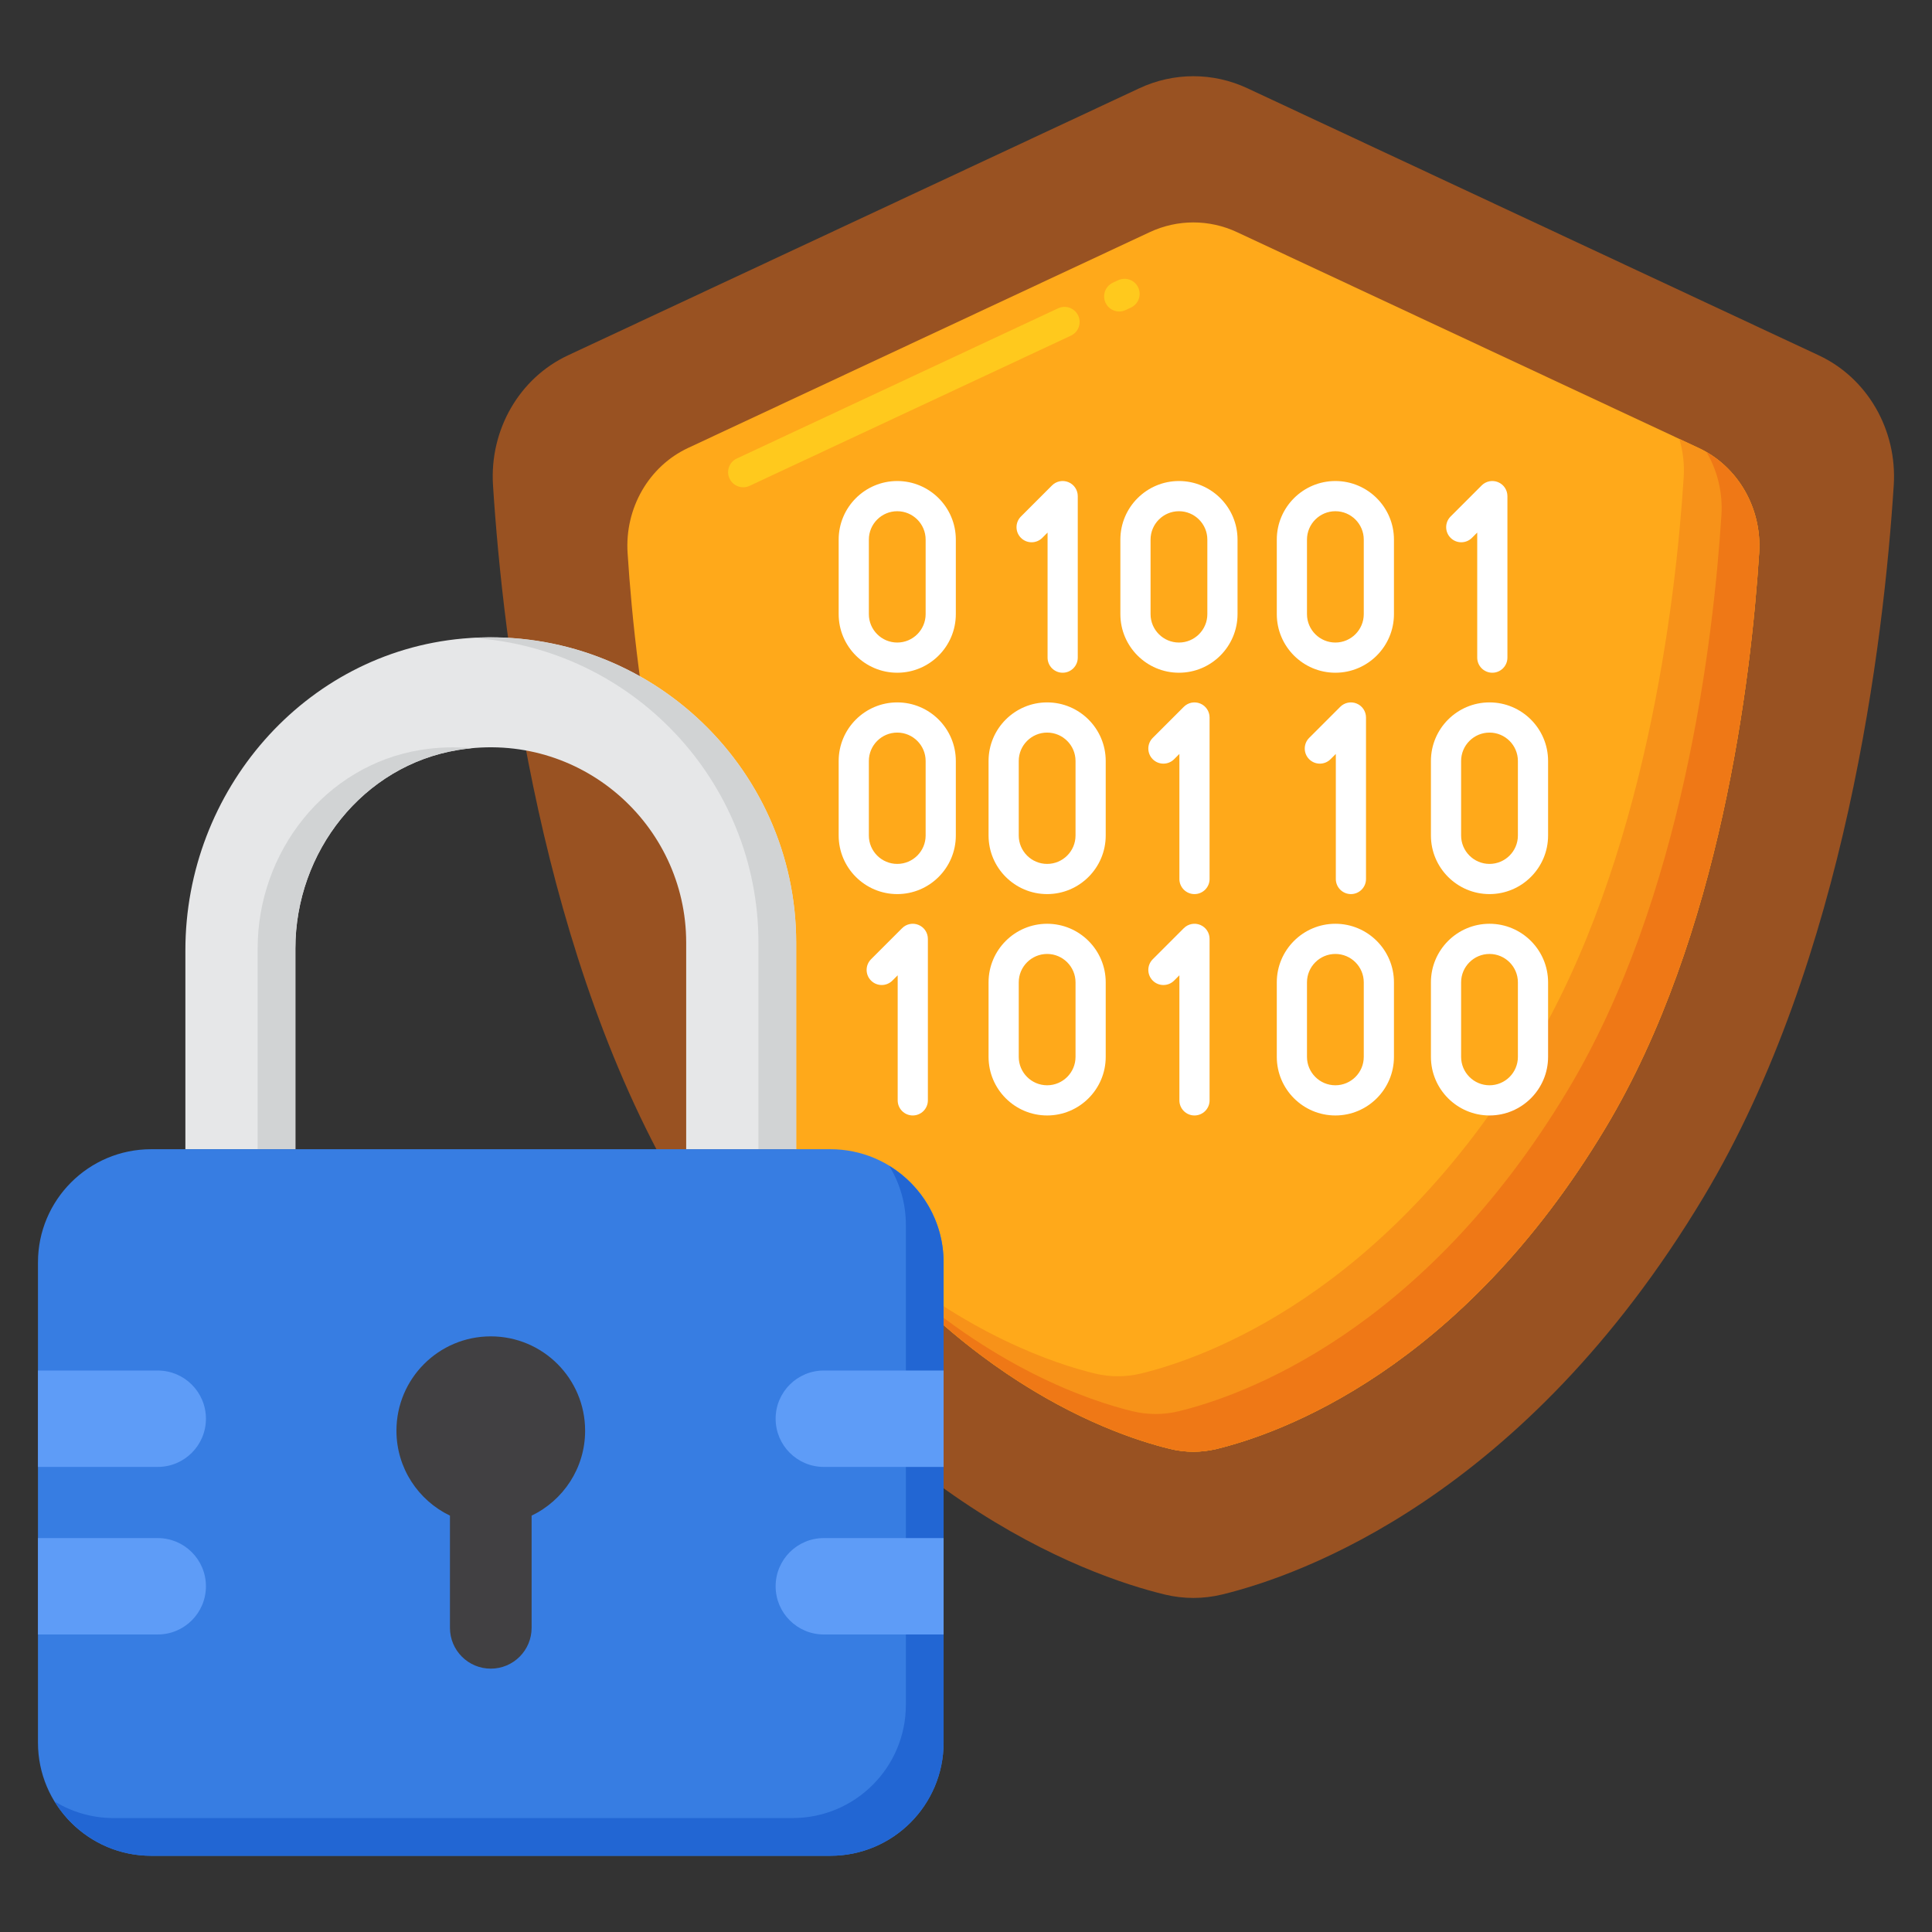
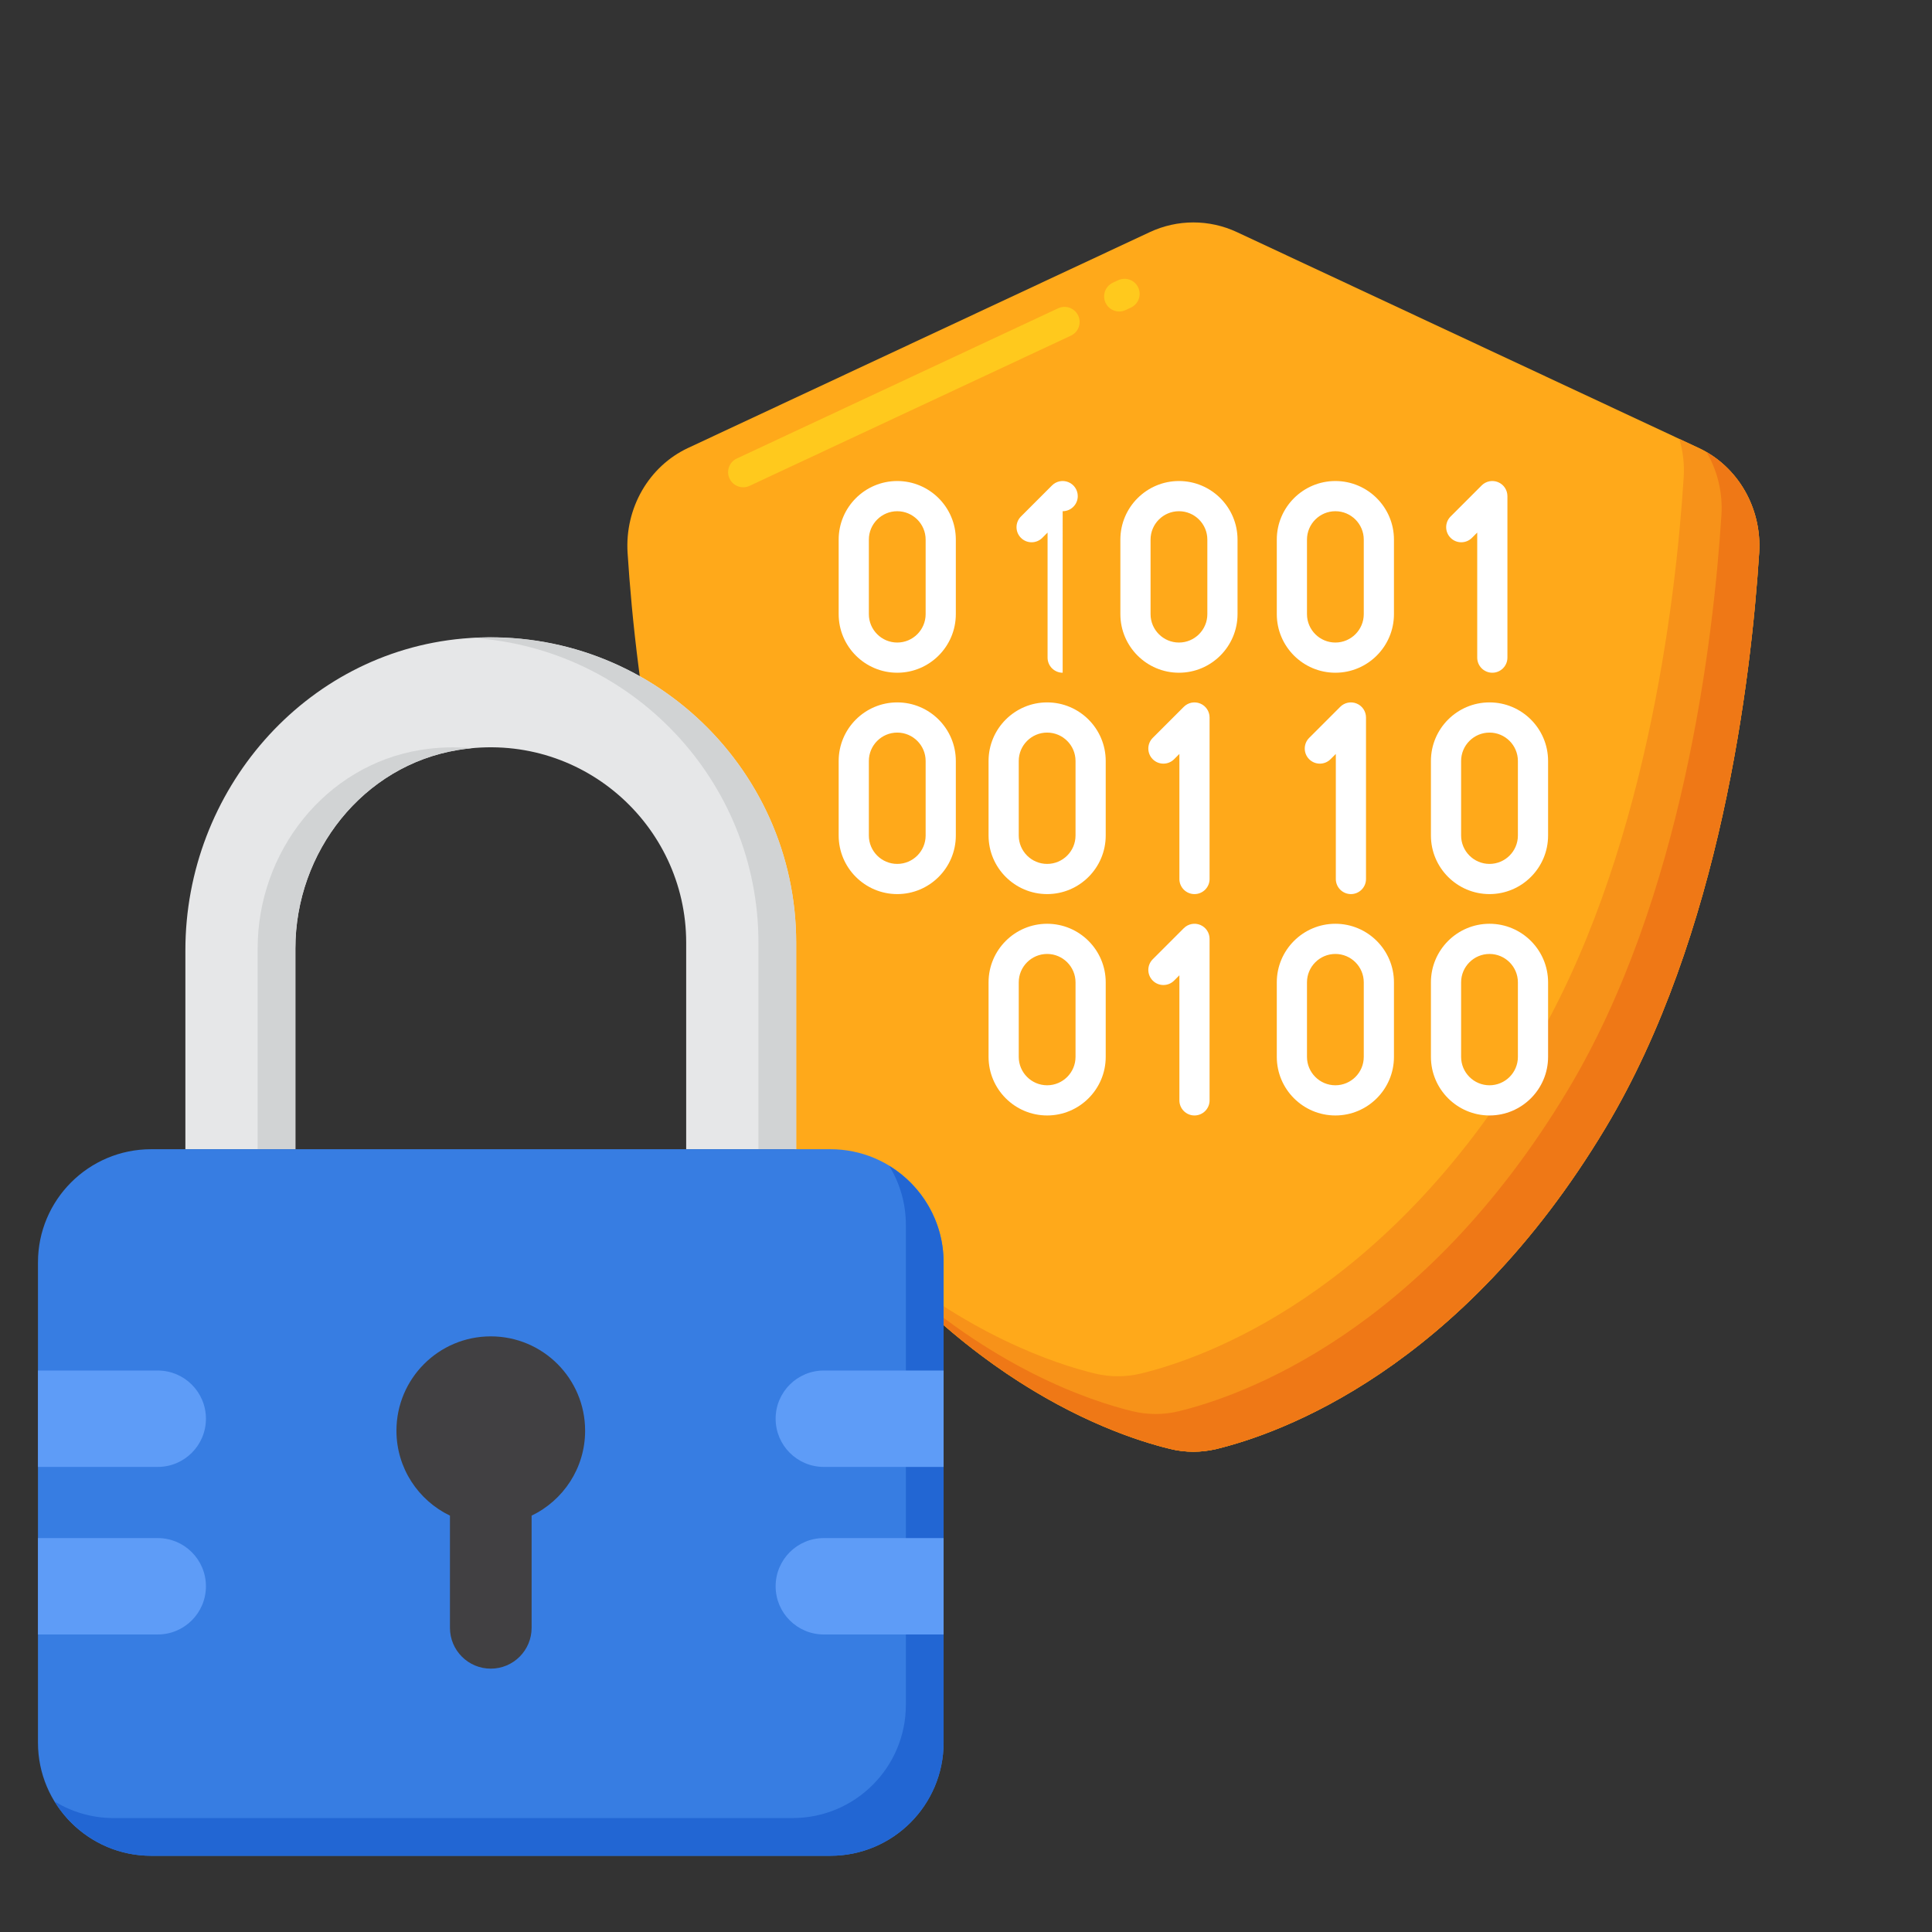
<svg xmlns="http://www.w3.org/2000/svg" id="Layer_1" height="512" viewBox="0 0 256 256" width="512">
  <rect x="0" y="0" width="256" height="256" fill="#333333" stroke="none" />
  <g>
    <g>
-       <path d="m150.966 11.697-75.717 35.394c-6.437 3.008-10.39 9.867-9.924 17.201 1.317 20.601 6.308 62.833 25.207 94.336 23.84 39.738 53.441 50.139 63.803 52.655 2.501.604 5.089.604 7.587 0 10.361-2.517 39.963-12.917 63.802-52.655 18.901-31.502 23.89-73.737 25.206-94.336.466-7.334-3.489-14.193-9.924-17.201l-75.716-35.394c-4.554-2.131-9.771-2.131-14.324 0z" fill="#995222" />
-     </g>
+       </g>
    <g>
      <path d="m152.342 30.763-61.167 28.593c-5.2 2.43-8.393 7.971-8.017 13.896 1.064 16.643 5.096 50.759 20.363 76.208 19.259 32.102 43.172 40.504 51.542 42.537 2.02.488 4.111.488 6.129 0 8.37-2.033 32.284-10.435 51.542-42.537 15.269-25.449 19.299-59.568 20.363-76.208.376-5.925-2.819-11.466-8.017-13.896l-61.166-28.593c-3.679-1.721-7.893-1.721-11.572 0z" fill="#ffa91a" />
    </g>
    <g>
      <path d="m98.479 64.566c-.753 0-1.474-.427-1.813-1.153-.468-1.001-.036-2.191.965-2.659l42.578-19.903c.999-.466 2.19-.036 2.658.965s.036 2.191-.965 2.659l-42.578 19.903c-.274.128-.562.188-.845.188zm49.824-23.291c-.752 0-1.473-.427-1.813-1.153-.468-1-.036-2.191.965-2.659l.707-.331c.997-.467 2.19-.037 2.658.964.468 1 .036 2.191-.965 2.659l-.707.331c-.273.129-.561.189-.845.189z" fill="#ffc91d" />
    </g>
    <g>
      <path d="m225.082 59.356-2.555-1.194c.474 1.617.683 3.335.572 5.09-1.064 16.64-5.094 50.759-20.363 76.208-19.259 32.102-43.172 40.504-51.542 42.537-2.018.488-4.109.488-6.129 0-5.338-1.297-16.998-5.195-29.739-16.166 16.297 18.789 33.022 24.534 39.739 26.166 2.02.488 4.111.488 6.129 0 8.37-2.033 32.284-10.435 51.542-42.537 15.269-25.449 19.299-59.568 20.363-76.208.376-5.925-2.819-11.466-8.017-13.896z" fill="#f79219" />
    </g>
    <g>
      <path d="m226.125 59.905c1.436 2.449 2.164 5.348 1.973 8.347-1.064 16.64-5.094 50.759-20.363 76.208-19.259 32.102-43.172 40.504-51.542 42.537-2.018.488-4.109.488-6.129 0-5.694-1.383-18.583-5.723-32.305-18.458 15.502 16.64 30.922 21.907 37.305 23.458 2.02.488 4.111.488 6.129 0 8.37-2.033 32.284-10.435 51.542-42.537 15.269-25.449 19.299-59.568 20.363-76.208.351-5.516-2.397-10.697-6.973-13.347z" fill="#ef7816" />
    </g>
    <g>
      <g>
        <path d="m39.139 152.277v-26.606c0-12.793 8.956-24.252 21.584-26.3 16.174-2.623 30.2 9.852 30.2 25.542v27.363h14.574v-27.363c0-23.544-20.205-42.453-44.185-40.301-21.009 1.885-36.748 20.199-36.748 41.293v26.372z" fill="#e6e7e8" />
      </g>
      <g>
        <g>
          <path d="m55.724 99.371c-12.628 2.048-21.584 13.507-21.584 26.3v26.606h5v-26.606c0-12.793 8.956-24.252 21.584-26.3.597-.097 1.19-.167 1.781-.223-2.194-.209-4.464-.152-6.781.223z" fill="#d1d3d4" />
        </g>
        <g>
          <path d="m62.58 84.533c21.131 1.321 37.918 18.922 37.918 40.381v27.363h5v-27.363c.001-23.127-19.498-41.768-42.918-40.381z" fill="#d1d3d4" />
        </g>
      </g>
      <g>
        <g>
          <path d="m125.031 230.901c0 8.284-6.716 15-15 15h-90c-8.284 0-15-6.716-15-15v-63.624c0-8.284 6.716-15 15-15h90c8.284 0 15 6.716 15 15z" fill="#377de2" />
        </g>
      </g>
      <g>
        <path d="m117.828 154.481c1.389 2.274 2.203 4.937 2.203 7.797v63.624c0 8.284-6.716 15-15 15h-90c-2.86 0-5.523-.814-7.797-2.203 2.634 4.314 7.372 7.203 12.797 7.203h90c8.284 0 15-6.716 15-15v-63.624c0-5.425-2.889-10.163-7.203-12.797z" fill="#2266d3" />
      </g>
      <g>
        <g>
          <path d="m125.031 181.602v12.772h-15.87c-3.527 0-6.386-2.859-6.386-6.386 0-3.527 2.859-6.386 6.386-6.386z" fill="#5e9cf7" />
        </g>
      </g>
      <g>
        <g>
          <path d="m125.031 203.804v12.772h-15.87c-3.527 0-6.386-2.859-6.386-6.386 0-3.527 2.859-6.386 6.386-6.386z" fill="#5e9cf7" />
        </g>
      </g>
      <g>
        <g>
          <path d="m5.031 181.602v12.772h15.87c3.527 0 6.386-2.859 6.386-6.386 0-3.527-2.859-6.386-6.386-6.386z" fill="#5e9cf7" />
        </g>
      </g>
      <g>
        <g>
          <path d="m5.031 203.804v12.772h15.87c3.527 0 6.386-2.859 6.386-6.386 0-3.527-2.859-6.386-6.386-6.386z" fill="#5e9cf7" />
        </g>
      </g>
      <g>
        <path d="m77.531 189.575c0-6.904-5.596-12.5-12.5-12.5s-12.5 5.596-12.5 12.5c0 4.962 2.899 9.237 7.09 11.255v14.864c0 2.988 2.422 5.41 5.41 5.41s5.41-2.422 5.41-5.41v-14.864c4.191-2.019 7.09-6.293 7.09-11.255z" fill="#414042" />
      </g>
    </g>
    <g>
      <g>
-         <path d="m140.809 89.14c-1.104 0-2-.896-2-2v-16.573l-.701.701c-.781.781-2.047.781-2.828 0s-.781-2.047 0-2.828l4.115-4.116c.572-.573 1.43-.744 2.18-.434.747.31 1.234 1.039 1.234 1.848v21.402c0 1.104-.896 2-2 2z" fill="#fff" />
+         <path d="m140.809 89.14c-1.104 0-2-.896-2-2v-16.573l-.701.701c-.781.781-2.047.781-2.828 0s-.781-2.047 0-2.828l4.115-4.116c.572-.573 1.43-.744 2.18-.434.747.31 1.234 1.039 1.234 1.848c0 1.104-.896 2-2 2z" fill="#fff" />
      </g>
      <g>
        <path d="m197.74 89.14c-1.104 0-2-.896-2-2v-16.573l-.701.701c-.781.781-2.047.781-2.828 0s-.781-2.047 0-2.828l4.115-4.116c.572-.573 1.431-.744 2.18-.434.747.31 1.234 1.039 1.234 1.848v21.402c0 1.104-.895 2-2 2z" fill="#fff" />
      </g>
      <g>
        <path d="m118.89 89.14c-4.28 0-7.762-3.482-7.762-7.762v-9.878c0-4.28 3.482-7.762 7.762-7.762s7.762 3.482 7.762 7.762v9.877c0 4.281-3.482 7.763-7.762 7.763zm0-21.401c-2.074 0-3.762 1.688-3.762 3.762v9.877c0 2.074 1.688 3.762 3.762 3.762s3.762-1.688 3.762-3.762v-9.878c0-2.074-1.688-3.761-3.762-3.761z" fill="#fff" />
      </g>
      <g>
        <path d="m156.217 89.14c-4.28 0-7.762-3.482-7.762-7.762v-9.878c0-4.28 3.481-7.762 7.762-7.762s7.762 3.482 7.762 7.762v9.877c0 4.281-3.482 7.763-7.762 7.763zm0-21.401c-2.074 0-3.762 1.688-3.762 3.762v9.877c0 2.074 1.688 3.762 3.762 3.762s3.762-1.688 3.762-3.762v-9.878c0-2.074-1.688-3.761-3.762-3.761z" fill="#fff" />
      </g>
      <g>
        <path d="m176.944 89.14c-4.28 0-7.762-3.482-7.762-7.762v-9.878c0-4.28 3.481-7.762 7.762-7.762s7.762 3.482 7.762 7.762v9.877c0 4.281-3.481 7.763-7.762 7.763zm0-21.401c-2.074 0-3.762 1.688-3.762 3.762v9.877c0 2.074 1.688 3.762 3.762 3.762s3.762-1.688 3.762-3.762v-9.878c0-2.074-1.687-3.761-3.762-3.761z" fill="#fff" />
      </g>
      <g>
        <path d="m158.275 118.472c-1.104 0-2-.896-2-2v-16.573l-.702.702c-.781.78-2.047.781-2.828 0s-.781-2.047 0-2.829l4.116-4.115c.572-.572 1.432-.743 2.18-.433.747.31 1.234 1.039 1.234 1.848v21.4c0 1.105-.895 2-2 2z" fill="#fff" />
      </g>
      <g>
        <path d="m179.003 118.472c-1.104 0-2-.896-2-2v-16.573l-.702.702c-.781.78-2.047.781-2.828 0s-.781-2.047 0-2.829l4.116-4.115c.573-.572 1.432-.743 2.18-.433.747.31 1.234 1.039 1.234 1.848v21.4c0 1.105-.896 2-2 2z" fill="#fff" />
      </g>
      <g>
        <path d="m118.89 118.472c-4.28 0-7.762-3.482-7.762-7.762v-9.877c0-4.28 3.482-7.762 7.762-7.762s7.762 3.482 7.762 7.762v9.877c0 4.28-3.482 7.762-7.762 7.762zm0-21.4c-2.074 0-3.762 1.688-3.762 3.762v9.877c0 2.074 1.688 3.762 3.762 3.762s3.762-1.688 3.762-3.762v-9.877c0-2.075-1.688-3.762-3.762-3.762z" fill="#fff" />
      </g>
      <g>
        <path d="m138.751 118.472c-4.28 0-7.762-3.482-7.762-7.762v-9.877c0-4.28 3.481-7.762 7.762-7.762s7.762 3.482 7.762 7.762v9.877c0 4.28-3.482 7.762-7.762 7.762zm0-21.4c-2.074 0-3.762 1.688-3.762 3.762v9.877c0 2.074 1.688 3.762 3.762 3.762s3.762-1.688 3.762-3.762v-9.877c0-2.075-1.688-3.762-3.762-3.762z" fill="#fff" />
      </g>
      <g>
        <path d="m197.367 118.472c-4.28 0-7.762-3.482-7.762-7.762v-9.877c0-4.28 3.481-7.762 7.762-7.762s7.762 3.482 7.762 7.762v9.877c0 4.28-3.482 7.762-7.762 7.762zm0-21.4c-2.074 0-3.762 1.688-3.762 3.762v9.877c0 2.074 1.688 3.762 3.762 3.762s3.762-1.688 3.762-3.762v-9.877c0-2.075-1.688-3.762-3.762-3.762z" fill="#fff" />
      </g>
      <g>
-         <path d="m120.948 147.805c-1.104 0-2-.896-2-2v-16.572l-.702.701c-.78.781-2.048.781-2.828 0-.781-.781-.781-2.047 0-2.828l4.116-4.116c.571-.573 1.433-.744 2.179-.434.748.31 1.235 1.039 1.235 1.848v21.401c0 1.105-.895 2-2 2z" fill="#fff" />
-       </g>
+         </g>
      <g>
        <path d="m158.275 147.805c-1.104 0-2-.896-2-2v-16.573l-.702.702c-.781.781-2.047.781-2.828 0s-.781-2.047 0-2.828l4.116-4.116c.572-.573 1.432-.743 2.18-.434.747.31 1.234 1.039 1.234 1.848v21.401c0 1.105-.895 2-2 2z" fill="#fff" />
      </g>
      <g>
        <path d="m138.751 147.805c-4.28 0-7.762-3.482-7.762-7.762v-9.877c0-4.28 3.481-7.762 7.762-7.762s7.762 3.482 7.762 7.762v9.877c0 4.28-3.482 7.762-7.762 7.762zm0-21.401c-2.074 0-3.762 1.688-3.762 3.762v9.877c0 2.074 1.688 3.762 3.762 3.762s3.762-1.688 3.762-3.762v-9.877c0-2.074-1.688-3.762-3.762-3.762z" fill="#fff" />
      </g>
      <g>
        <path d="m197.367 147.805c-4.28 0-7.762-3.482-7.762-7.762v-9.877c0-4.28 3.481-7.762 7.762-7.762s7.762 3.482 7.762 7.762v9.877c0 4.28-3.482 7.762-7.762 7.762zm0-21.401c-2.074 0-3.762 1.688-3.762 3.762v9.877c0 2.074 1.688 3.762 3.762 3.762s3.762-1.688 3.762-3.762v-9.877c0-2.074-1.688-3.762-3.762-3.762z" fill="#fff" />
      </g>
      <g>
        <path d="m176.944 147.805c-4.28 0-7.762-3.482-7.762-7.762v-9.877c0-4.28 3.481-7.762 7.762-7.762s7.762 3.482 7.762 7.762v9.877c0 4.28-3.481 7.762-7.762 7.762zm0-21.401c-2.074 0-3.762 1.688-3.762 3.762v9.877c0 2.074 1.688 3.762 3.762 3.762s3.762-1.688 3.762-3.762v-9.877c0-2.074-1.687-3.762-3.762-3.762z" fill="#fff" />
      </g>
    </g>
  </g>
</svg>